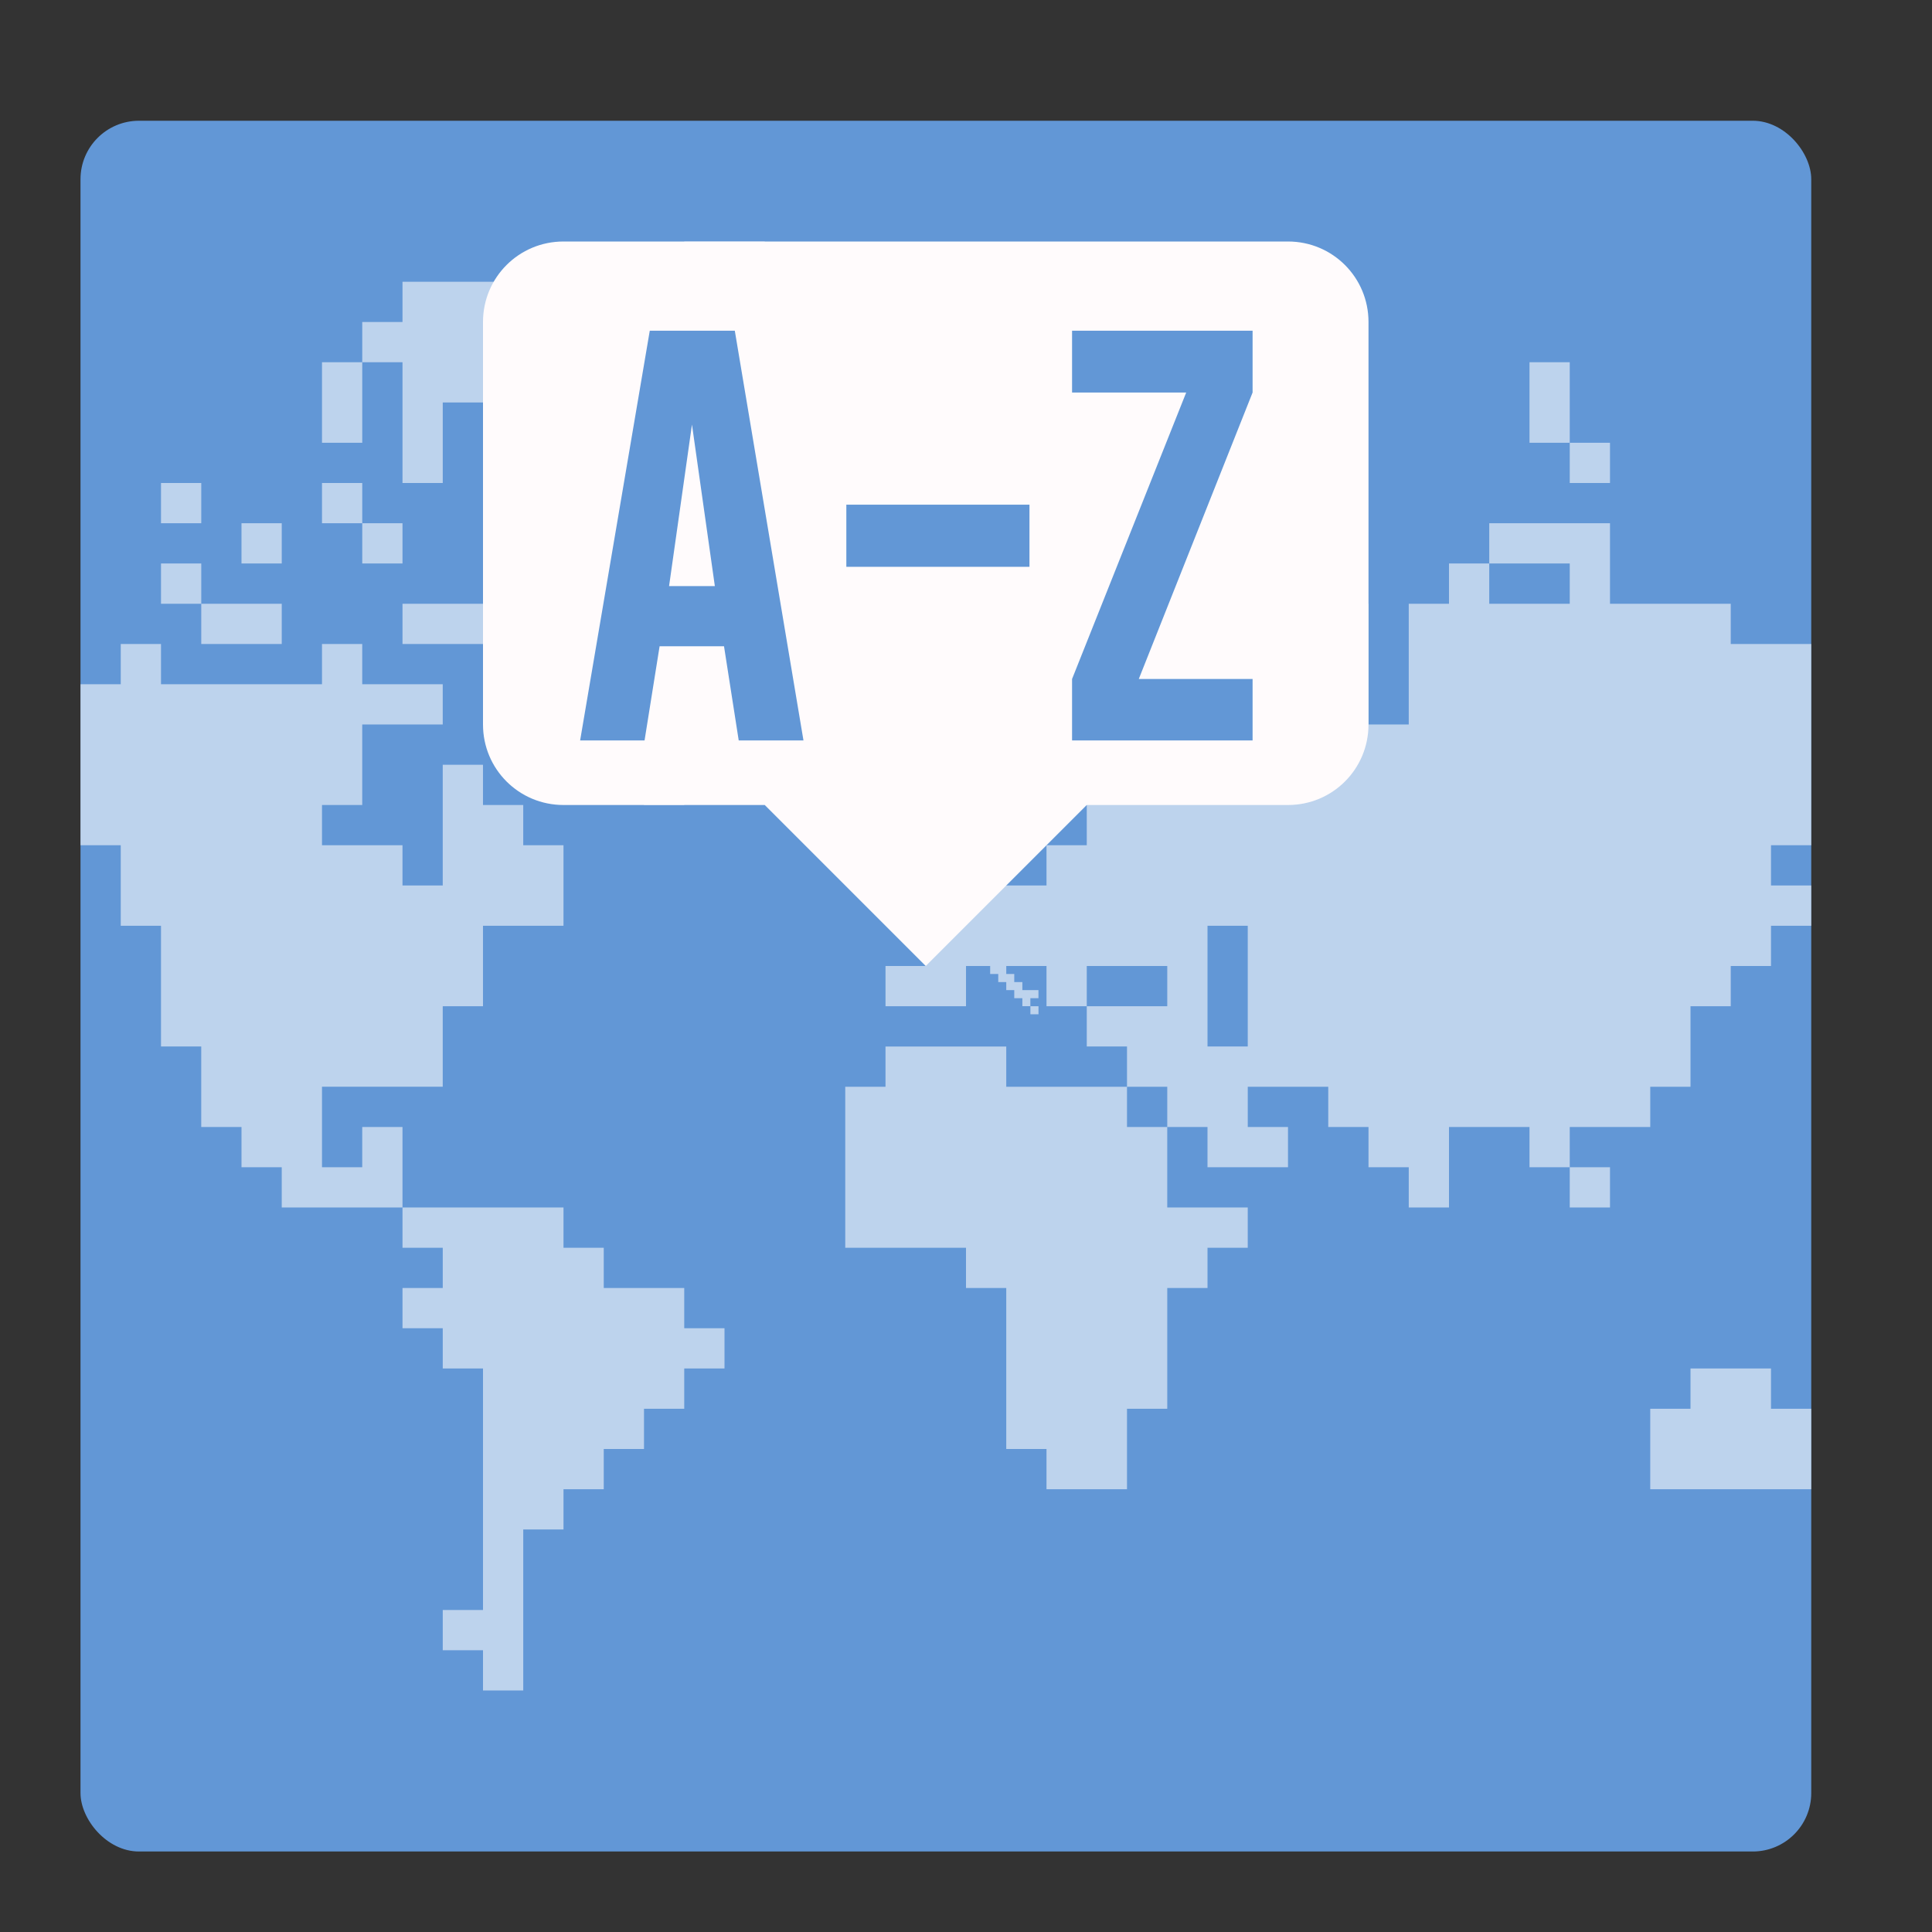
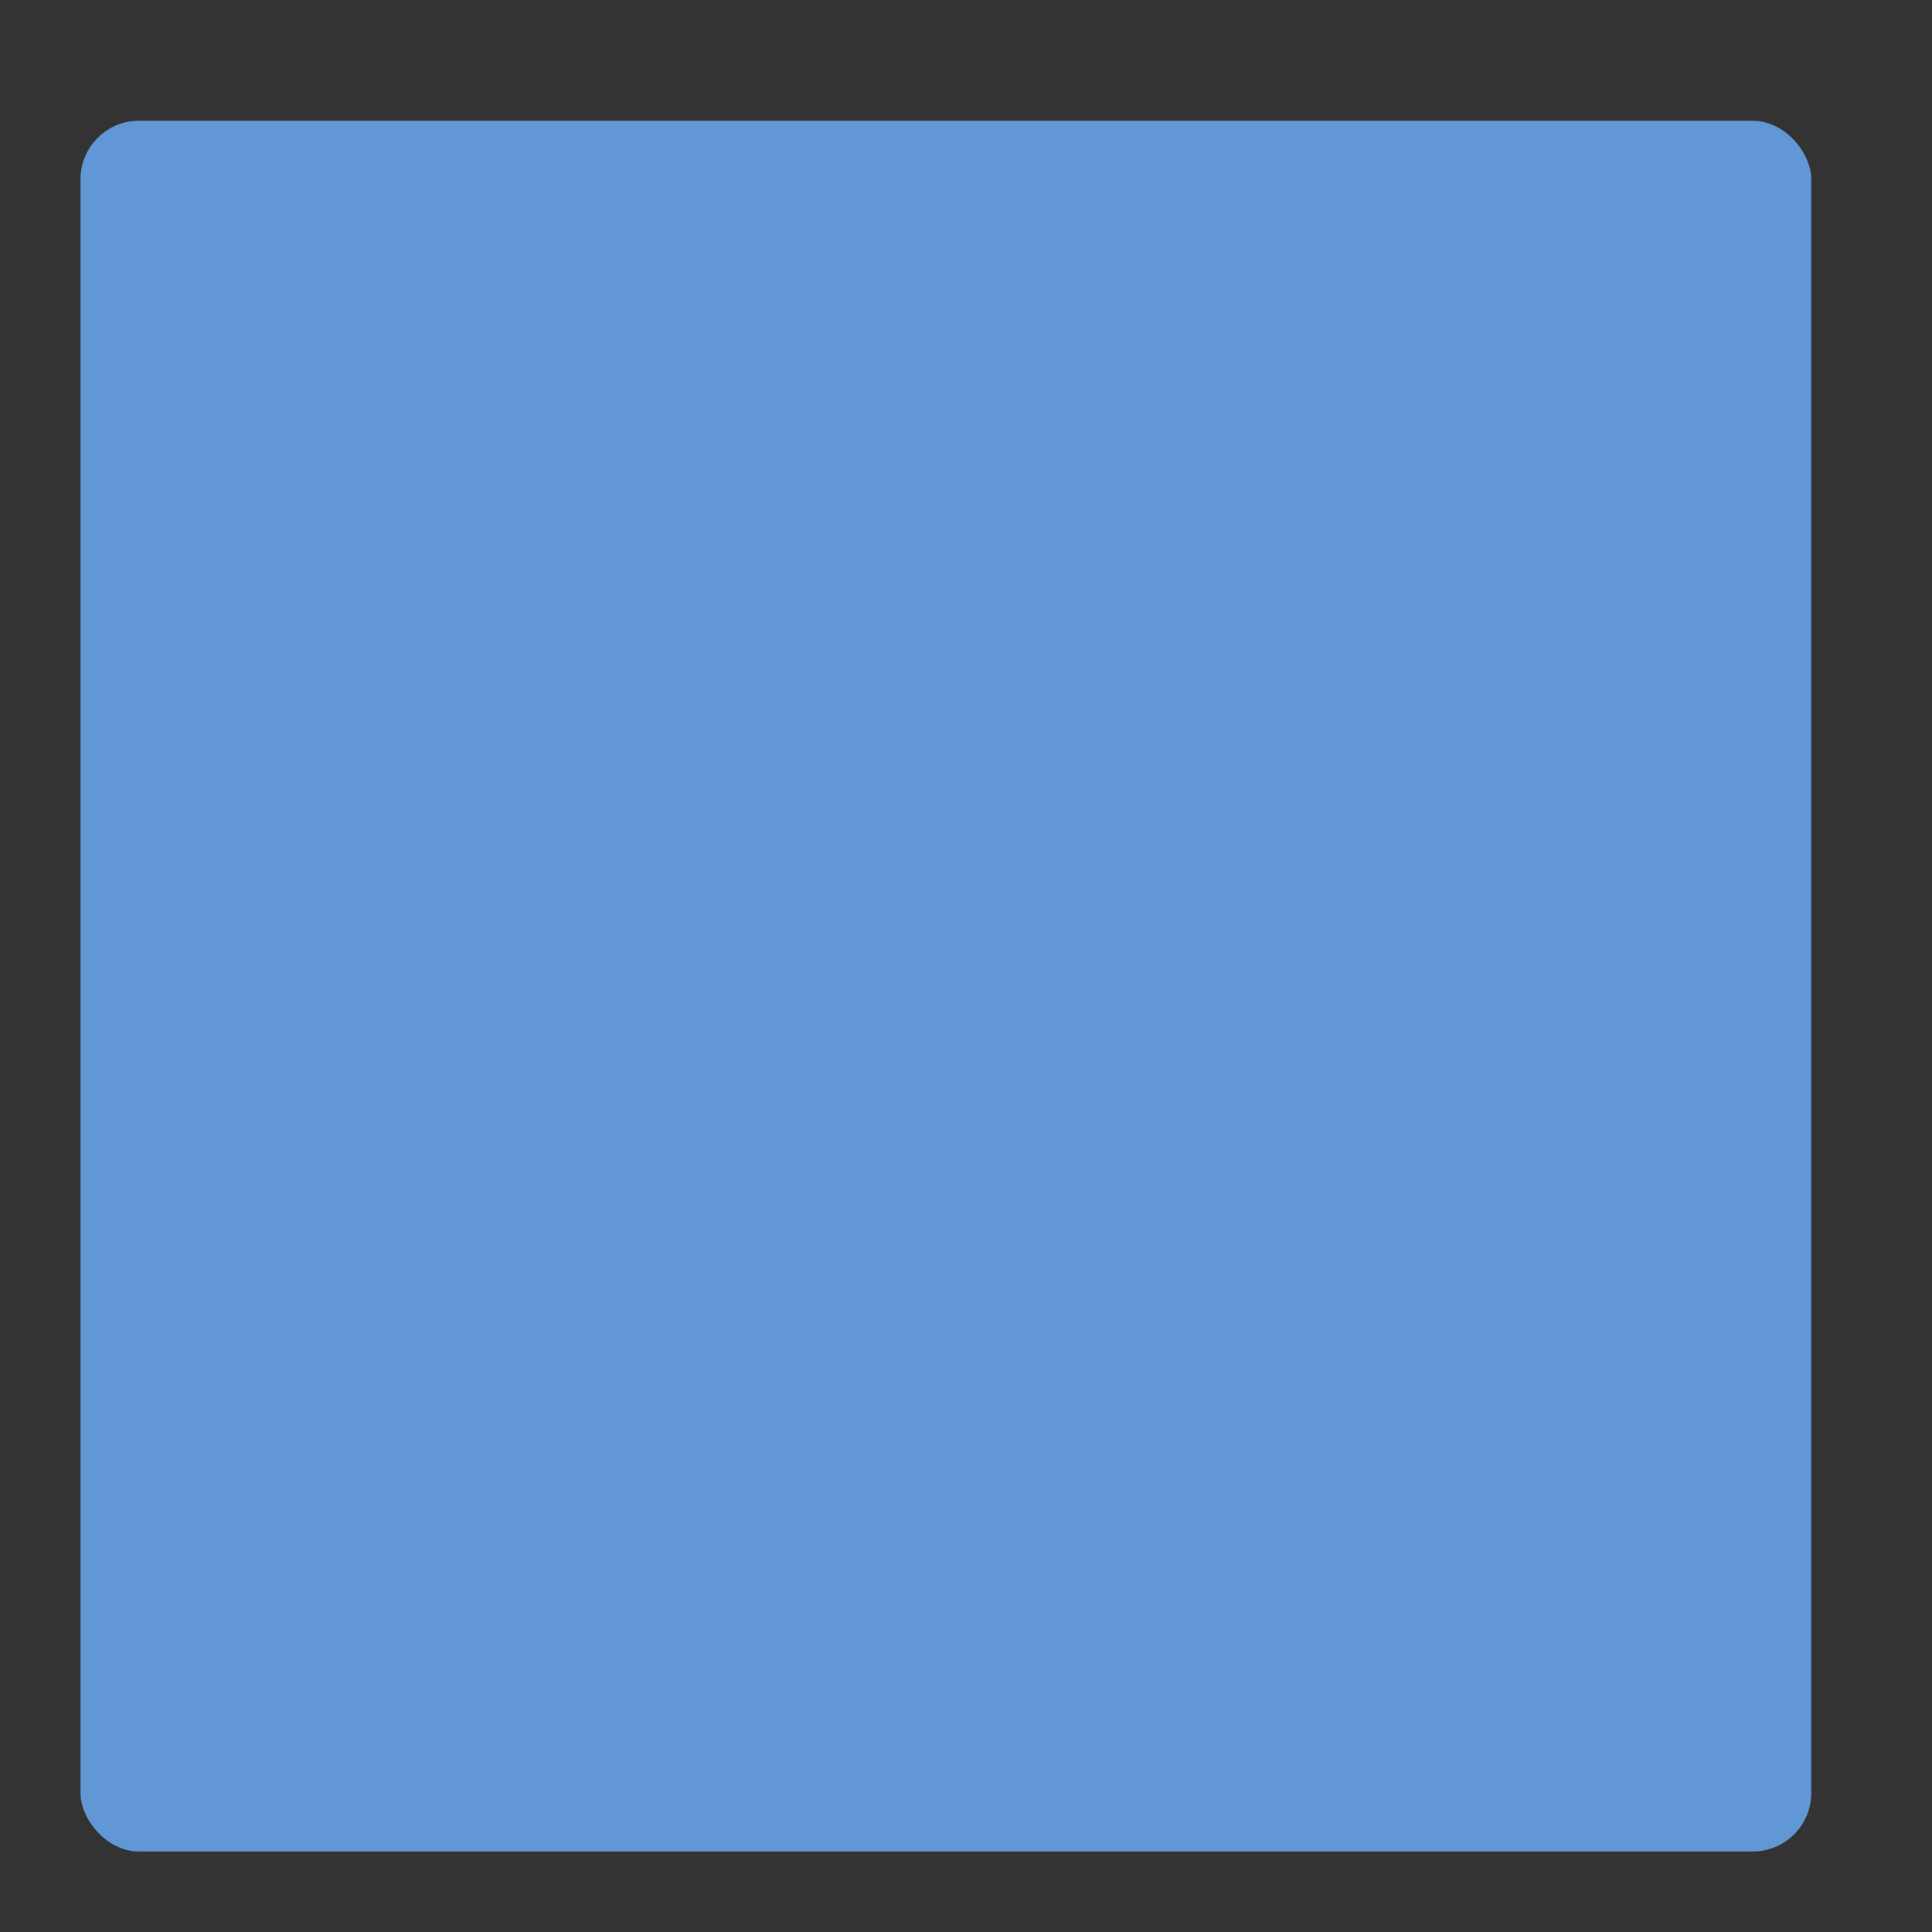
<svg xmlns="http://www.w3.org/2000/svg" height="48" width="48">
  <rect width="100%" height="100%" fill="#333333" stroke="none" />
  <clipPath id="a">
    <rect height="43" ry="1.453" width="43" x="2" y="3" />
  </clipPath>
  <rect fill="#6297d6" height="43" ry="1.453" width="43" x="2" y="3" />
-   <path clip-path="url(#a)" d="m17 6v1h-1v1h-2v1h-1v1 1h-1v1 1h2v1 1h1v1 1 1 1h1v1h1v-1-1h1v-1h1v-1-1h1v-1-1-1-1-1h1v-1-1h-1v1h-1v-1h-1v-1h1v-1zm-7 1v1h-1v1h1v1 1 1h1v-1-1h1v-1-1h1v-1zm-1 2h-1v1 1h1v-1zm29 0v1 1h1v-1-1zm1 2v1h1v-1zm-35 1v1h1v-1zm4 0v1h1v-1zm1 1v1h1v-1zm-3 0v1h1v-1zm31 0v1h1 1v1h-2v-1h-1v1h-1v1 2h-1v-1-1-1h-1v1 1h-1-1v1h-1v1h-1-1v-1h1v-1h-1v-1h-1v1h-1v1h1v1 1 1h-1v1h-2v1h-1v1h-1v1h2v-1h.6v.199h.201v.201h.199v.199h.199v.201h.201v.199h.199v-.199h.201v-.201h-.201-.199v-.199h-.201v-.201h-.199v-.199h1v1h1v-1h2v1h-1-1v1h1v1h1v1h1v1h1 1v-1h-1v-1h1 1v1h1v1h1v1h1v-1-1h2v1h1v-1h2v-1h1v-1-1h1v-1h1v-1h1v-1h-1v-1h1v-1h2v-1h2v1h1v-1h1v-1-1h-4v-1h-1v-1h-1v1h-2v-1h-3v-1-1h-1-1zm12 7h-1v1h1zm-1 1h-1v1h1zm-9 8v1h1v-1zm-10-1h-1v-1h-3v-1h-3v1h-1v1 1 1 1h1 2v1h1v1 1 1 1h1v1h2v-1-1h1v-1-1-1h1v-1h1v-1h-2v-1zm-3.4-3v.199h.201v-.199zm.4-7h-1v1h1zm-1 1h-1v1h1zm-21-5v1h1v-1zm1 1v1h1 1v-1h-1zm5 0v1h1 1v-1h-1zm2 1v1 1h1v-1-1zm-14 0v1 1 1 1h1 1 1 1v1h1v1 1h1v1 1 1h1v1 1h1v1h1v1h1 1 1v-1-1h-1v1h-1v-1-1h1 1 1v-1-1h1v-1-1h1 1v-1-1h-1v-1h-1v-1h-1v1 1 1h-1v-1h-1-1v-1h1v-1-1h1 1v-1h-1-1v-1h-1v1h-1-1-1-1v-1h-1v1h-1-1v-1h-1-1zm12 14v1h1v1h-1v1h1v1h1v1 1 1 1 1 1h-1v1h1v1h1v-1-1-1-1h1v-1h1v-1h1v-1h1v-1h1v-1h-1v-1h-1-1v-1h-1v-1h-1-1-1zm10-12v1h1v-1zm2 3v1h1v-1zm8 2h1v1 1 1h-1v-1-1zm12 11v1h-1v1 1h4v1h1v-1h1v-1h-1v-1-1h-1v1h-1v-1z" fill="#fcfcfc" fill-opacity=".589" />
-   <path d="m14 6c-1.108 0-2 .892-2 2v10c0 1.108.892 2 2 2h5l4 4 4-4h5c1.108 0 2-.892 2-2v-10c0-1.108-.892-2-2-2z" fill="#fffbfc" />
  <g fill="#6297d6" transform="matrix(.286 0 0 .286 28.757 17.221)">
    <path d="m-43.25-4.071-1.307 8.182h-5.597l6.051-35.597h7.386l5.966 35.597h-5.625l-1.278-8.182zm2.812-19.261-1.989 14.034h3.977z" />
-     <path d="m-27.028-16.372h15.909v5.398h-15.909z" />
-     <path d="m8.263-31.485v5.369l-9.886 24.886h9.886v5.341h-15.682v-5.341l9.915-24.886h-9.915v-5.369z" />
  </g>
</svg>